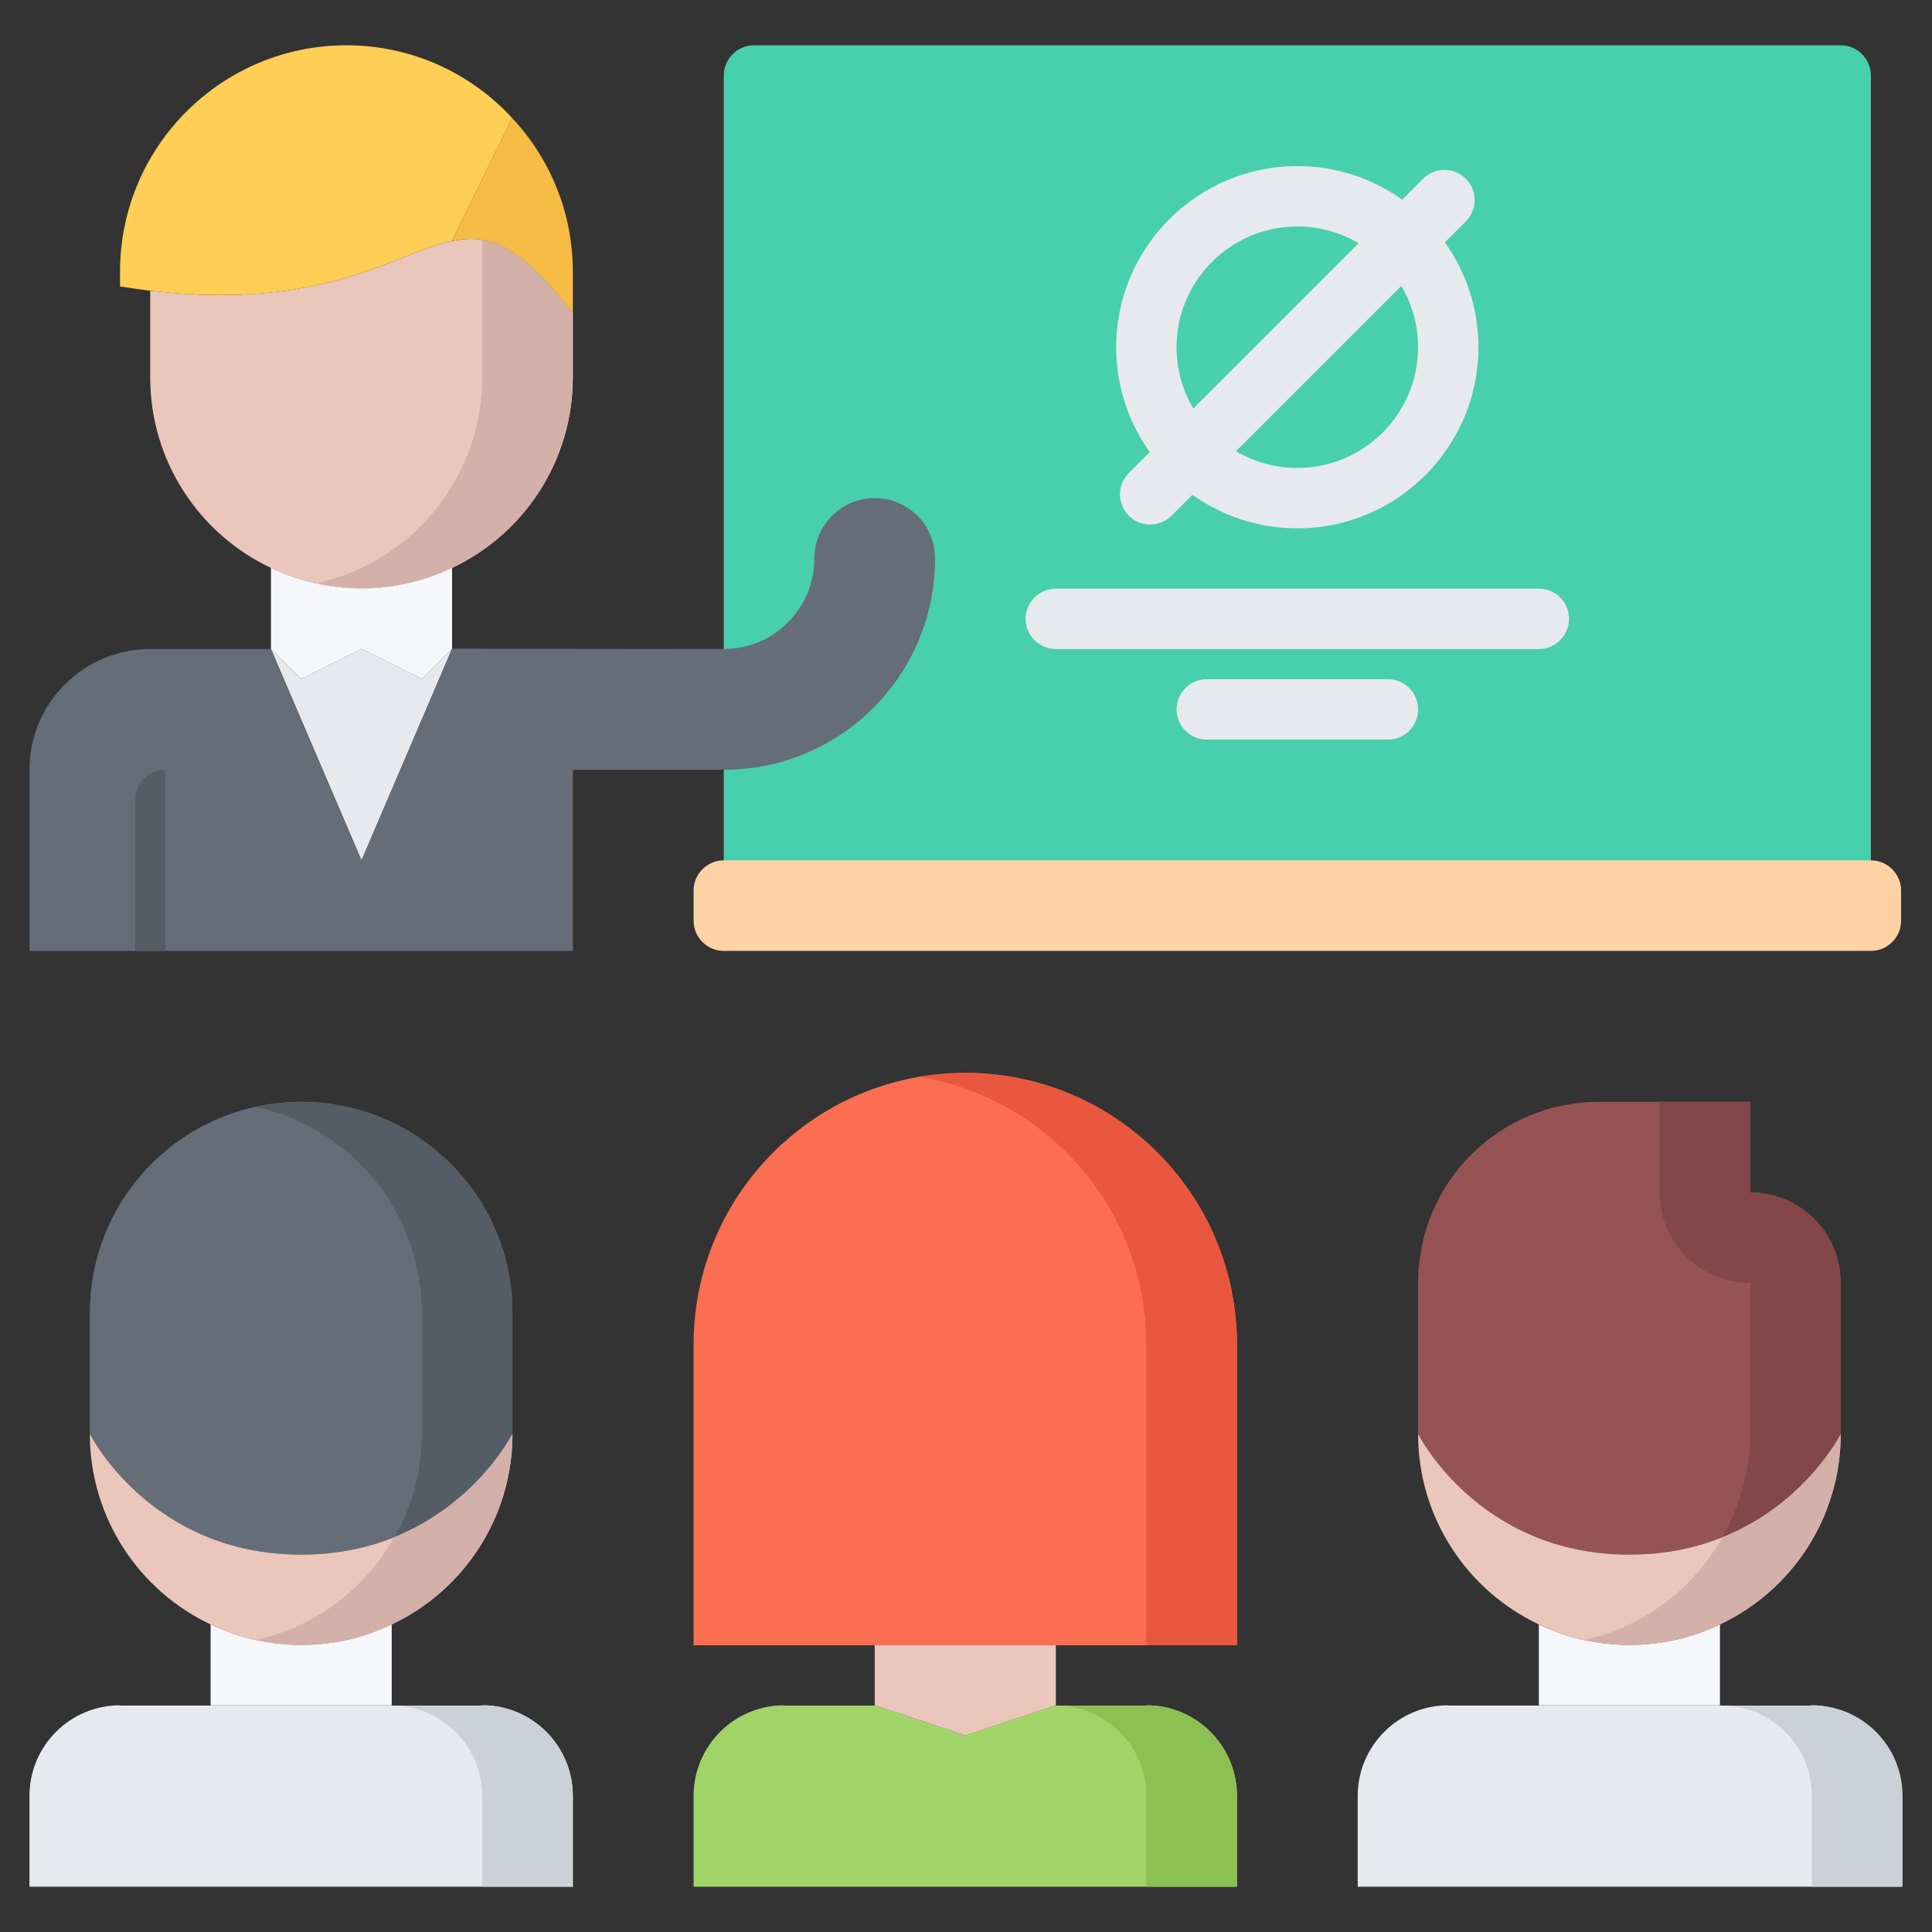
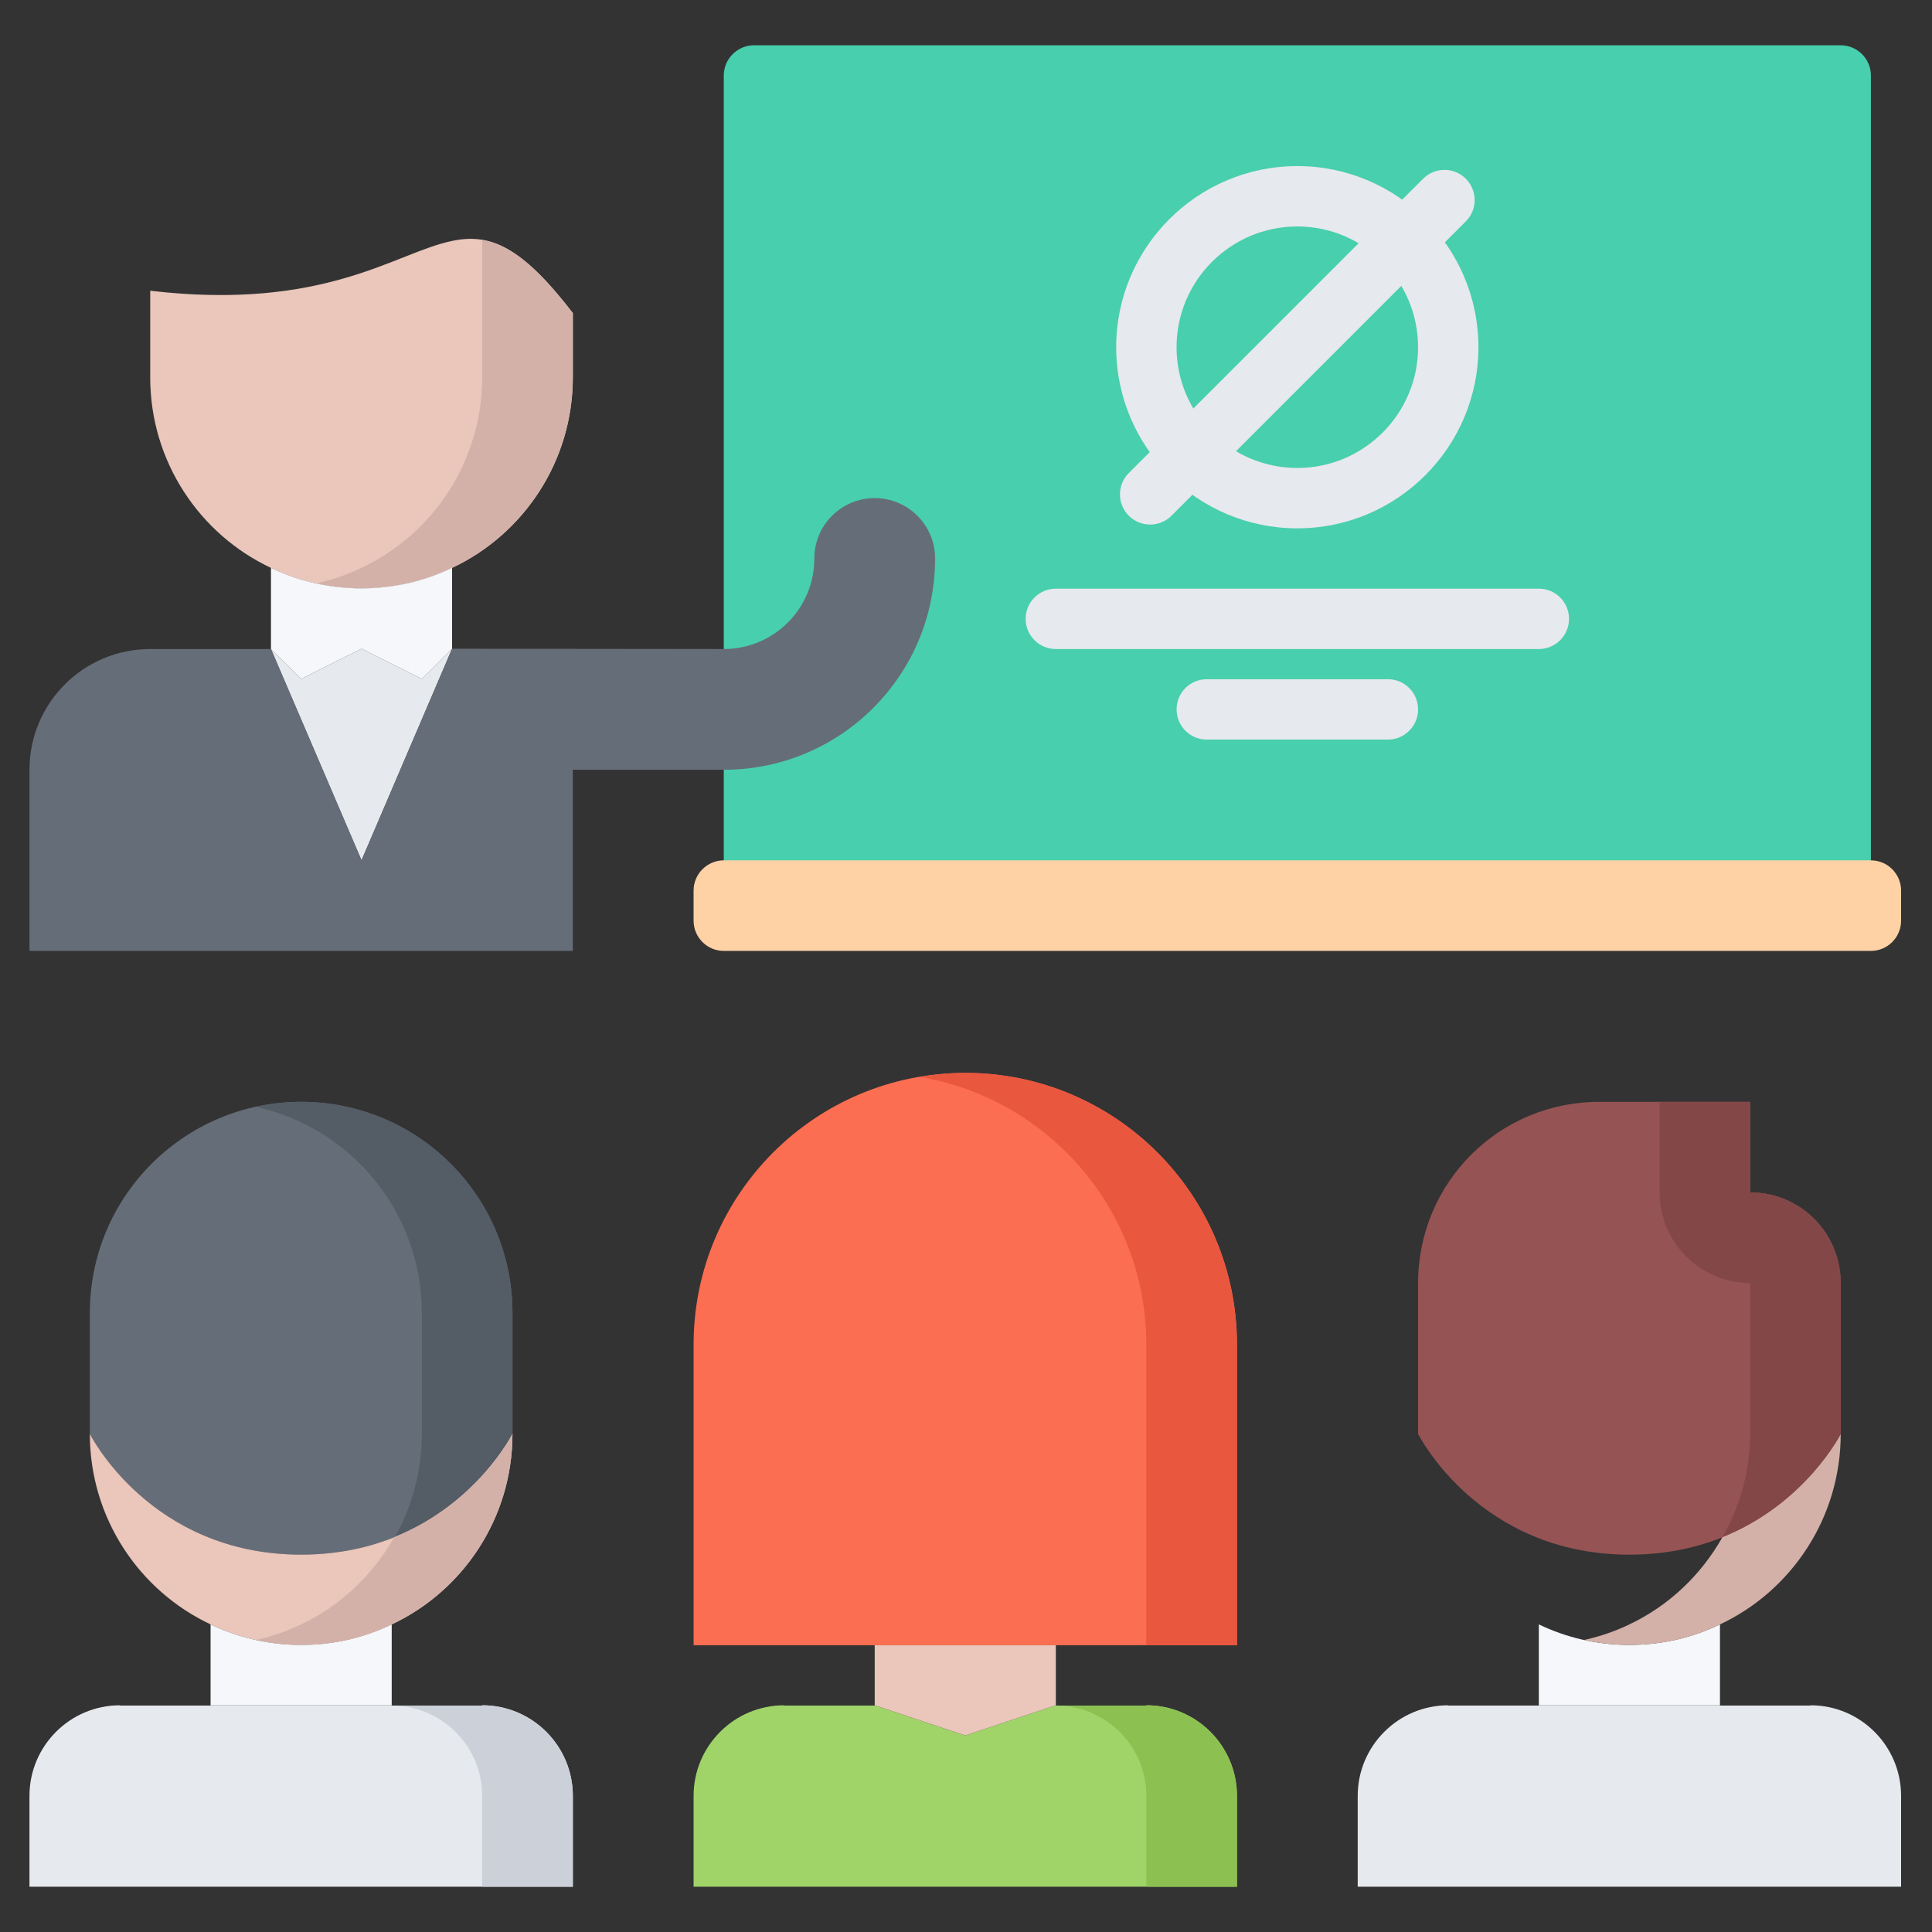
<svg xmlns="http://www.w3.org/2000/svg" version="1.1" id="icons" x="0px" y="0px" width="64px" height="64px" viewBox="0 0 64 64" enable-background="new 0 0 64 64" xml:space="preserve">
  <rect x="0" y="0" width="64" height="64" fill="#333333" stroke="none" />
  <g>
    <path fill="#48CFAD" d="M23.976,29.502c0,0.551,0.45,1,1,1h36c0.55,0,1-0.449,1-1V2.5c0-0.549-0.45-1-1-1h-36c-0.55,0-1,0.451-1,1   V29.502z" />
    <path fill="#656D78" d="M16.976,47.49v0.01c0,0-2,4-7,4s-7-4-7-4v-0.01v-4c0-3.859,3.13-6.99,7-6.99s7,3.131,7,6.99V47.49z" />
    <path fill="#545C66" d="M9.976,36.5c-0.516,0-1.018,0.061-1.502,0.166c3.146,0.686,5.499,3.479,5.499,6.824v4v0.01   c0,2.791-1.64,5.201-4,6.311c-0.473,0.229-0.974,0.4-1.497,0.516c0.484,0.105,0.986,0.164,1.5,0.164c1.08,0,2.09-0.24,3-0.68   c2.36-1.109,4-3.52,4-6.311v-0.01v-4C16.976,39.631,13.846,36.5,9.976,36.5z" />
    <polygon fill="#E6E9ED" points="8.976,21.5 9.976,22.49 11.976,21.49 13.976,22.49 14.976,21.49 11.976,28.5  " />
    <path fill="#EAC6BB" d="M4.976,9.631c5.81,0.68,8.13-1.27,10-1.65c1.24-0.26,2.28,0.15,4,2.391v2.119v0.01   c0,2.791-1.64,5.201-4,6.311c-0.91,0.439-1.93,0.68-3,0.68s-2.09-0.24-3-0.68c-2.36-1.109-4-3.52-4-6.311v-0.01V9.631z" />
    <path fill="#D3B1A9" d="M15.973,7.949v4.541v0.01c0,2.791-1.64,5.201-4,6.311c-0.473,0.229-0.976,0.4-1.499,0.516   c0.485,0.105,0.987,0.164,1.502,0.164c1.07,0,2.09-0.24,3-0.68c2.36-1.109,4-3.52,4-6.311v-0.01v-2.119   C17.729,8.746,16.84,8.092,15.973,7.949z" />
-     <path fill="#FFCE54" d="M16.966,3.91l-1.99,4.061v0.01c-1.87,0.381-4.19,2.33-10,1.65c-0.32-0.041-0.66-0.09-1-0.141V9   c0-4.139,3.36-7.5,7.5-7.5C13.646,1.5,15.605,2.43,16.966,3.91z" />
    <path fill="#F5F7FA" d="M11.976,21.49l-2,1l-1-0.99v-0.01v-2.67v-0.01c0.91,0.439,1.93,0.68,3,0.68s2.09-0.24,3-0.68v0.01v2.67   l-1,1L11.976,21.49z" />
    <path fill="#656D78" d="M18.976,31.5h-14h-4v-6c0-2.209,1.79-4,4-4h4l3,7l3-7.01l9,0.01c1.66,0,3-1.34,3-3c0-1.109,0.9-2,2-2   s2,0.891,2,2c0,3.871-3.13,7-7,7h-5V31.5z" />
    <path fill="#FFD2A6" d="M61.976,28.5c0.55,0,1,0.451,1,1v1c0,0.551-0.45,1-1,1h-34c-0.55,0-1.45,0-2,0h-2c-0.55,0-1-0.449-1-1v-1   c0-0.549,0.45-1,1-1H61.976z" />
-     <path fill="#F6BB42" d="M18.976,10.371c-1.72-2.24-2.76-2.65-4-2.391v-0.01l1.99-4.061c1.25,1.34,2.01,3.121,2.01,5.09V10.371z" />
    <path fill="#A0D468" d="M25.976,56.5h3v-0.01l3,1l3-1v0.01h3v-0.01c1.66,0,3,1.35,3,3v3.01h-18v-3.01c0-1.65,1.34-3,3-3V56.5z" />
    <g>
      <polygon fill="#8CC152" points="34.976,56.49 34.976,56.49 34.975,56.49   " />
      <polygon fill="#8CC152" points="34.946,56.5 34.973,56.5 34.973,56.49   " />
      <path fill="#8CC152" d="M37.976,56.49v0.01h-2.906c1.614,0.053,2.903,1.373,2.903,2.99v3.01h3.003v-3.01    C40.976,57.84,39.636,56.49,37.976,56.49z" />
    </g>
    <path fill="#E6E9ED" d="M18.976,59.49v3.01h-18v-3.01c0-1.65,1.34-3,3-3v0.01h3v-0.01h6v0.01h3v-0.01   C17.636,56.49,18.976,57.84,18.976,59.49z" />
    <g>
      <polygon fill="#CCD1D9" points="12.976,56.49 12.973,56.49 12.976,56.49   " />
      <path fill="#CCD1D9" d="M15.976,56.49v0.01h-2.906c1.614,0.053,2.903,1.373,2.903,2.99v3.01h3.003v-3.01    C18.976,57.84,17.636,56.49,15.976,56.49z" />
    </g>
    <path fill="#FC6E51" d="M40.976,44.541V54.5h-6h-6h-6v-9.959c0-4.971,4.03-9,9-9S40.976,39.57,40.976,44.541z" />
    <path fill="#E9573F" d="M31.976,35.541c-0.513,0-1.012,0.053-1.502,0.135c4.254,0.717,7.499,4.408,7.499,8.865V54.5h3.003v-9.959   C40.976,39.57,36.945,35.541,31.976,35.541z" />
    <path fill="#F5F7FA" d="M56.976,53.82v2.67h-6v-2.67v-0.01c0.91,0.439,1.93,0.68,3,0.68c1.08,0,2.09-0.24,3-0.68V53.82z" />
    <polygon fill="#EAC6BB" points="34.976,54.5 34.976,56.49 31.976,57.49 28.976,56.49 28.976,54.5  " />
    <path fill="#965353" d="M57.976,36.5v3c1.66,0,2.99,1.33,3,2.99v0.01v4.99v0.01c0,0-2,4-7,4s-7-4-7-4v-0.01V42.5v-0.01   c0.01-3.32,2.68-5.99,6-5.99H57.976z" />
    <path fill="#E6E9ED" d="M62.976,59.49v3.01h-18v-3.01c0-1.65,1.34-3,3-3v0.01h3v-0.01h6v0.01h3v-0.01   C61.636,56.49,62.976,57.84,62.976,59.49z" />
-     <path fill="#EAC6BB" d="M53.976,54.49c-1.07,0-2.09-0.24-3-0.68c-2.36-1.109-4-3.52-4-6.311c0,0,2,4,7,4s7-4,7-4   c0,2.791-1.64,5.201-4,6.311C56.065,54.25,55.056,54.49,53.976,54.49z" />
    <path fill="#D3B1A9" d="M57.06,50.918c-0.709,1.256-1.78,2.277-3.087,2.893c-0.473,0.229-0.974,0.4-1.497,0.516   c0.242,0.053,0.488,0.094,0.738,0.121c0.251,0.027,0.504,0.043,0.762,0.043c1.08,0,2.09-0.24,3-0.68c2.36-1.109,4-3.52,4-6.311   C60.976,47.5,59.813,49.811,57.06,50.918z" />
    <path fill="#844747" d="M57.976,39.5v-3h-3v3c0,1.658,1.343,3,3,3v5h-0.003c0,1.246-0.341,2.406-0.913,3.418   c2.754-1.107,3.916-3.418,3.916-3.418v-0.01V42.5v-0.01C60.966,40.83,59.636,39.5,57.976,39.5z" />
    <path fill="#EAC6BB" d="M9.976,54.49c-1.07,0-2.09-0.24-3-0.68c-2.36-1.109-4-3.52-4-6.311c0,0,2,4,7,4s7-4,7-4   c0,2.791-1.64,5.201-4,6.311C12.065,54.25,11.056,54.49,9.976,54.49z" />
    <path fill="#F5F7FA" d="M12.976,56.49h-6v-2.67v-0.01c0.91,0.439,1.93,0.68,3,0.68c1.08,0,2.09-0.24,3-0.68v0.01V56.49z" />
    <path fill="#D3B1A9" d="M13.06,50.918c-0.709,1.256-1.78,2.277-3.087,2.893c-0.473,0.229-0.974,0.4-1.497,0.516   c0.242,0.053,0.488,0.094,0.738,0.121c0.251,0.027,0.504,0.043,0.762,0.043c1.08,0,2.09-0.24,3-0.68c2.36-1.109,4-3.52,4-6.311   C16.976,47.5,15.813,49.811,13.06,50.918z" />
    <g>
      <polygon fill="#CCD1D9" points="57.024,56.49 57.021,56.49 57.024,56.49   " />
-       <path fill="#CCD1D9" d="M60.024,56.49v0.01h-2.906c1.614,0.053,2.903,1.373,2.903,2.99v3.01h3.003v-3.01    C63.024,57.84,61.685,56.49,60.024,56.49z" />
    </g>
    <g>
      <path fill="#E6E9ED" d="M42.975,17.502c-3.309,0-6-2.691-6-6s2.691-6,6-6s6,2.691,6,6S46.283,17.502,42.975,17.502z M42.975,7.502    c-2.206,0-4,1.795-4,4c0,2.207,1.794,4,4,4s4-1.793,4-4C46.975,9.297,45.181,7.502,42.975,7.502z" />
    </g>
    <g>
      <path fill="#E6E9ED" d="M38.1,17.377c-0.256,0-0.512-0.098-0.707-0.293c-0.391-0.391-0.391-1.023,0-1.414l9.75-9.75    c0.391-0.391,1.023-0.391,1.414,0s0.391,1.023,0,1.414l-9.75,9.75C38.611,17.279,38.355,17.377,38.1,17.377z" />
    </g>
    <g>
      <path fill="#E6E9ED" d="M50.976,21.5h-16c-0.553,0-1-0.447-1-1s0.447-1,1-1h16c0.553,0,1,0.447,1,1S51.528,21.5,50.976,21.5z" />
    </g>
    <g>
      <path fill="#E6E9ED" d="M45.976,24.5h-6c-0.553,0-1-0.447-1-1s0.447-1,1-1h6c0.553,0,1,0.447,1,1S46.528,24.5,45.976,24.5z" />
    </g>
-     <path fill="#545C66" d="M5.477,25.5c-0.553,0-1,0.447-1,1v5h1V25.5z" />
  </g>
</svg>